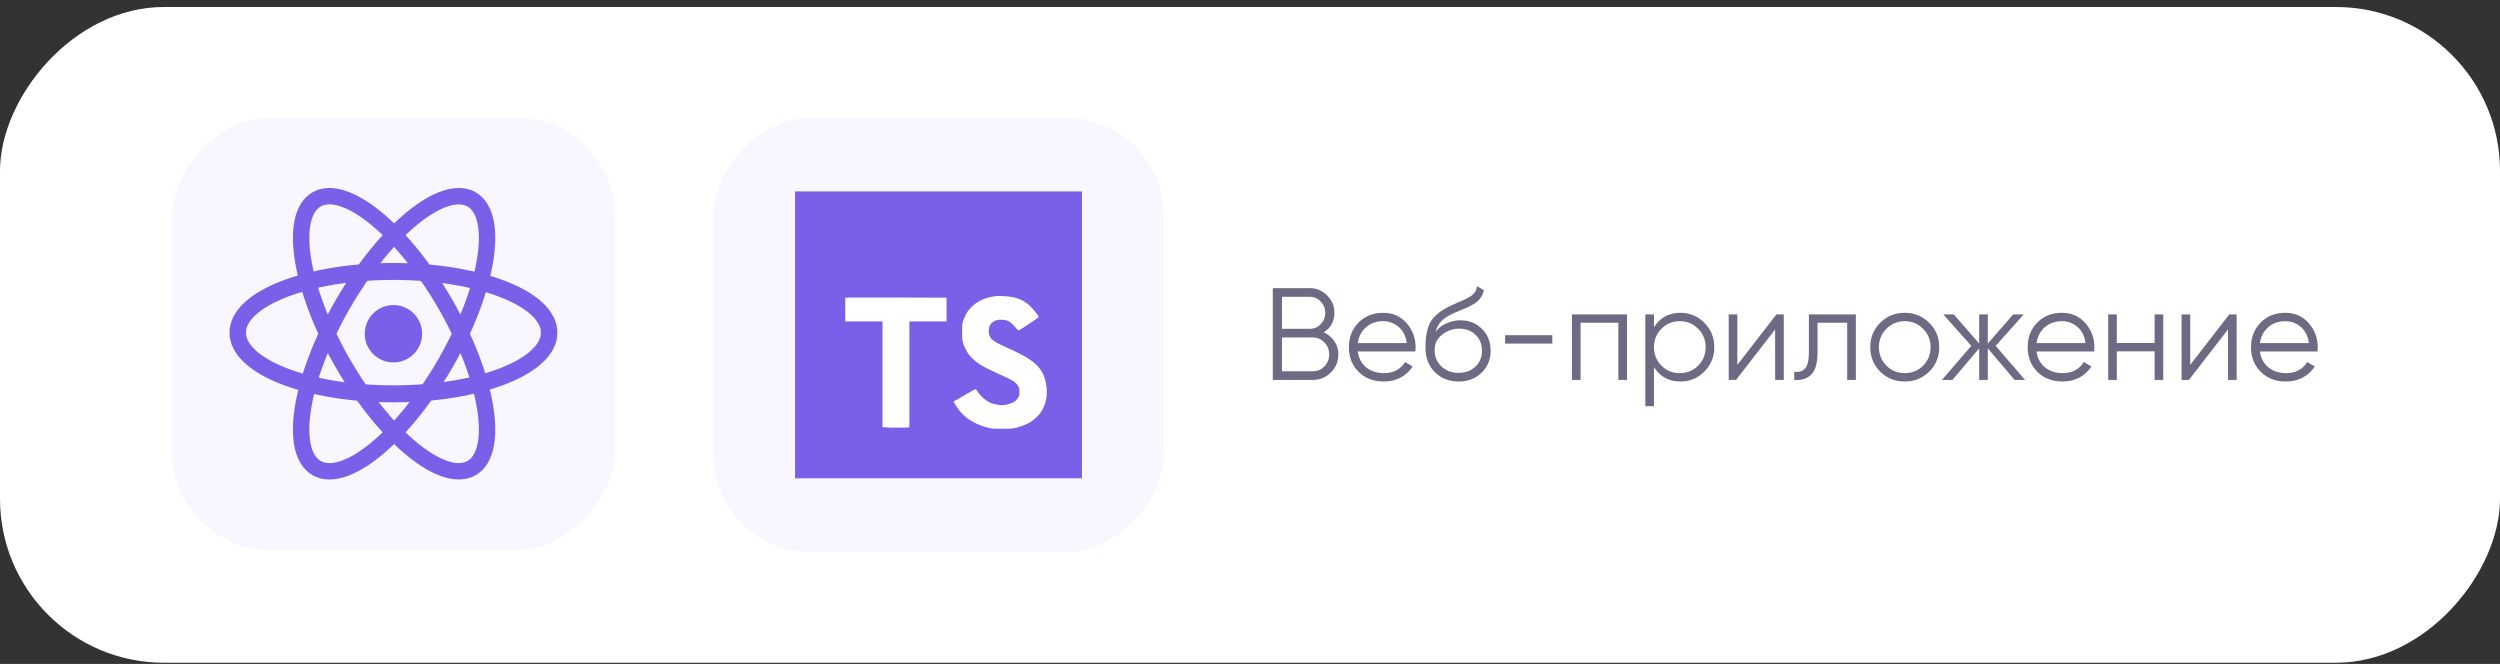
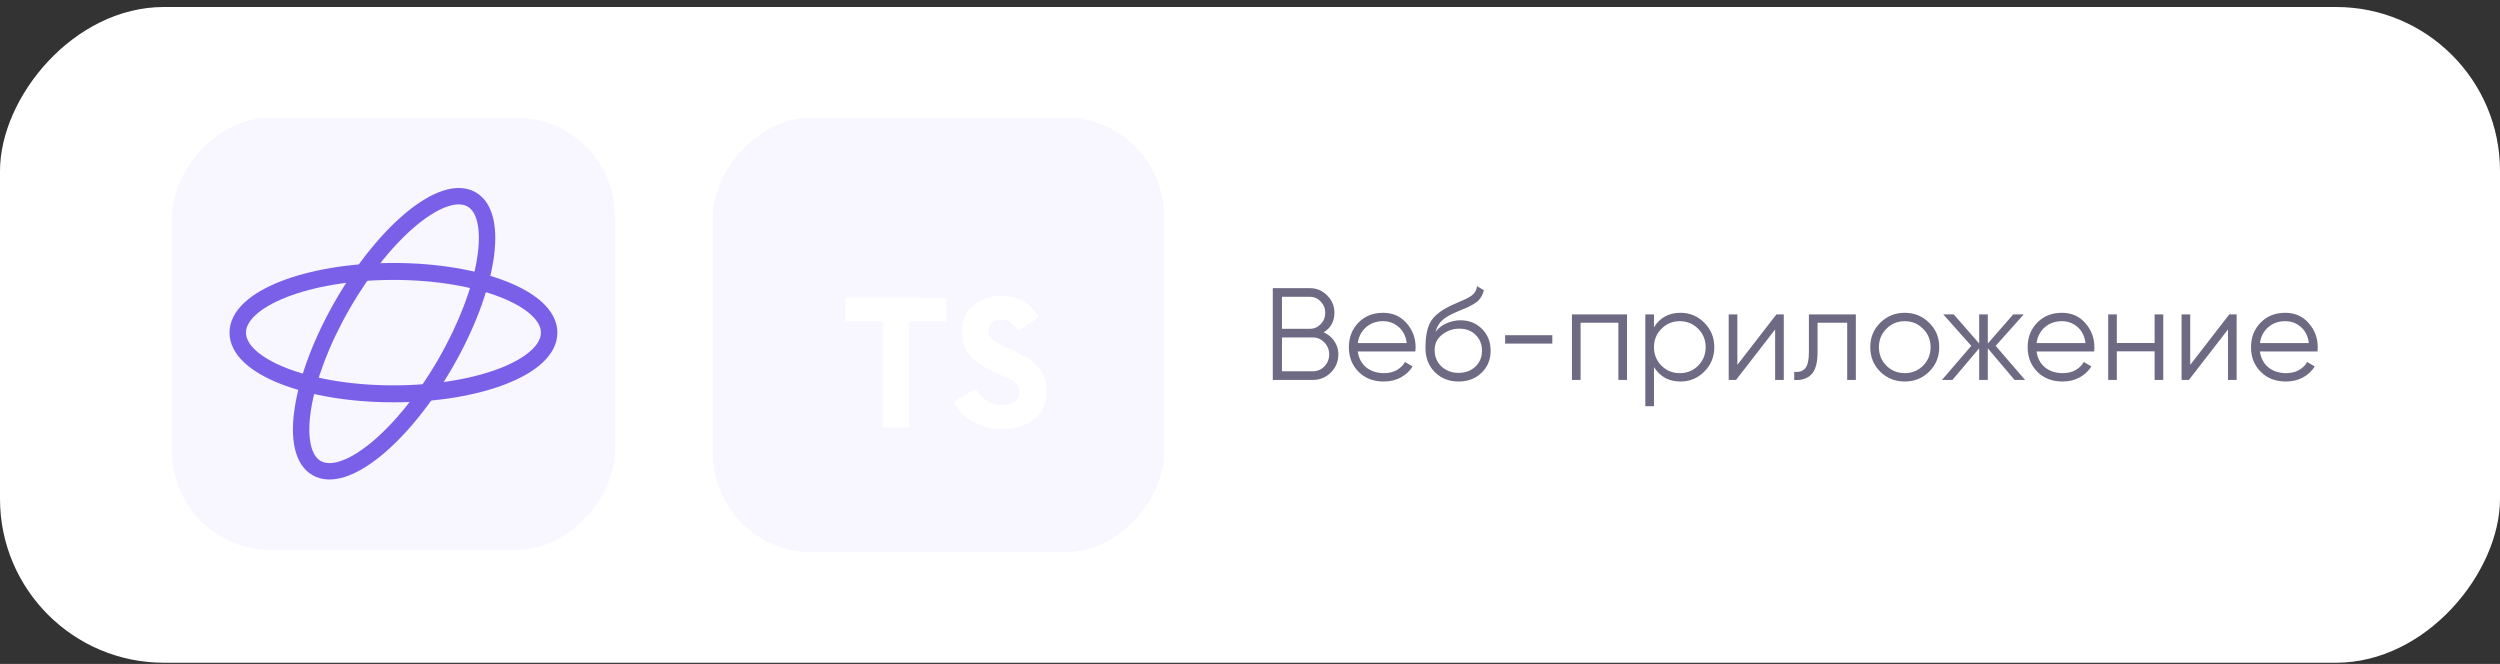
<svg xmlns="http://www.w3.org/2000/svg" width="305" height="81" viewBox="0 0 305 81" fill="none">
  <rect x="0" y="0" width="305" height="81" fill="#333333" stroke="none" />
  <rect width="305" height="80" rx="20" transform="matrix(-1 0 0 1 305 0.854)" fill="white" />
  <path d="M161.488 40.545C162.032 40.78 162.464 41.138 162.784 41.617C163.115 42.087 163.28 42.626 163.28 43.233C163.28 44.097 162.976 44.834 162.368 45.441C161.76 46.05 161.024 46.353 160.16 46.353H155.28V35.154H159.792C160.624 35.154 161.333 35.452 161.92 36.05C162.507 36.636 162.8 37.34 162.8 38.161C162.8 39.207 162.363 40.002 161.488 40.545ZM159.792 36.209H156.4V40.114H159.792C160.315 40.114 160.757 39.927 161.12 39.553C161.493 39.169 161.68 38.706 161.68 38.161C161.68 37.628 161.493 37.169 161.12 36.785C160.757 36.401 160.315 36.209 159.792 36.209ZM160.16 45.297C160.715 45.297 161.184 45.1 161.568 44.706C161.963 44.3 162.16 43.809 162.16 43.233C162.16 42.668 161.963 42.183 161.568 41.778C161.184 41.372 160.715 41.169 160.16 41.169H156.4V45.297H160.16ZM168.738 38.161C169.922 38.161 170.877 38.583 171.602 39.425C172.338 40.258 172.706 41.244 172.706 42.386C172.706 42.503 172.695 42.668 172.674 42.882H165.65C165.757 43.692 166.098 44.337 166.674 44.818C167.261 45.287 167.981 45.522 168.834 45.522C169.442 45.522 169.965 45.399 170.402 45.154C170.85 44.898 171.186 44.567 171.41 44.161L172.338 44.706C171.986 45.271 171.506 45.719 170.898 46.05C170.29 46.38 169.597 46.545 168.818 46.545C167.559 46.545 166.535 46.151 165.746 45.361C164.957 44.572 164.562 43.569 164.562 42.353C164.562 41.159 164.951 40.161 165.73 39.361C166.509 38.562 167.511 38.161 168.738 38.161ZM168.738 39.185C167.906 39.185 167.207 39.436 166.642 39.938C166.087 40.428 165.757 41.068 165.65 41.858H171.618C171.511 41.015 171.186 40.359 170.642 39.889C170.098 39.42 169.463 39.185 168.738 39.185ZM177.938 46.545C176.786 46.545 175.826 46.167 175.058 45.41C174.29 44.642 173.906 43.65 173.906 42.434C173.906 41.068 174.108 40.023 174.514 39.297C174.919 38.562 175.74 37.895 176.978 37.297C177.212 37.18 177.522 37.041 177.906 36.882C178.3 36.721 178.594 36.593 178.786 36.498C178.988 36.401 179.207 36.279 179.442 36.13C179.676 35.969 179.852 35.794 179.97 35.602C180.087 35.41 180.162 35.18 180.194 34.913L181.026 35.394C180.983 35.65 180.898 35.889 180.77 36.114C180.642 36.337 180.508 36.519 180.37 36.657C180.242 36.796 180.034 36.951 179.746 37.121C179.468 37.282 179.25 37.399 179.09 37.474C178.94 37.538 178.674 37.65 178.29 37.809C177.916 37.969 177.666 38.076 177.538 38.13C176.791 38.45 176.242 38.785 175.89 39.138C175.538 39.479 175.287 39.927 175.138 40.481C175.5 40.002 175.959 39.65 176.514 39.425C177.079 39.191 177.628 39.074 178.162 39.074C179.228 39.074 180.108 39.425 180.802 40.13C181.506 40.823 181.858 41.714 181.858 42.801C181.858 43.879 181.484 44.775 180.738 45.489C180.002 46.194 179.068 46.545 177.938 46.545ZM177.938 45.489C178.77 45.489 179.452 45.239 179.986 44.737C180.53 44.225 180.802 43.58 180.802 42.801C180.802 42.012 180.546 41.367 180.034 40.865C179.532 40.353 178.86 40.097 178.018 40.097C177.26 40.097 176.572 40.337 175.954 40.818C175.335 41.287 175.026 41.916 175.026 42.706C175.026 43.516 175.303 44.183 175.858 44.706C176.423 45.228 177.116 45.489 177.938 45.489ZM183.624 41.922V40.898H189.384V41.922H183.624ZM198.496 38.353V46.353H197.44V39.377H192.832V46.353H191.776V38.353H198.496ZM205.017 38.161C206.159 38.161 207.129 38.567 207.929 39.377C208.74 40.188 209.145 41.18 209.145 42.353C209.145 43.527 208.74 44.519 207.929 45.33C207.129 46.14 206.159 46.545 205.017 46.545C203.599 46.545 202.521 45.959 201.785 44.785V49.553H200.729V38.353H201.785V39.922C202.521 38.748 203.599 38.161 205.017 38.161ZM202.697 44.609C203.305 45.218 204.052 45.522 204.937 45.522C205.823 45.522 206.569 45.218 207.177 44.609C207.785 43.991 208.089 43.239 208.089 42.353C208.089 41.468 207.785 40.721 207.177 40.114C206.569 39.495 205.823 39.185 204.937 39.185C204.052 39.185 203.305 39.495 202.697 40.114C202.089 40.721 201.785 41.468 201.785 42.353C201.785 43.239 202.089 43.991 202.697 44.609ZM216.725 38.353H217.621V46.353H216.565V40.194L211.797 46.353H210.901V38.353H211.957V44.514L216.725 38.353ZM226.414 38.353V46.353H225.358V39.377H221.742V42.946C221.742 44.279 221.486 45.196 220.974 45.697C220.473 46.199 219.78 46.417 218.894 46.353V45.361C219.502 45.425 219.95 45.282 220.238 44.929C220.537 44.578 220.686 43.916 220.686 42.946V38.353H226.414ZM235.355 45.346C234.545 46.145 233.553 46.545 232.379 46.545C231.206 46.545 230.209 46.145 229.387 45.346C228.577 44.535 228.171 43.538 228.171 42.353C228.171 41.169 228.577 40.178 229.387 39.377C230.209 38.567 231.206 38.161 232.379 38.161C233.553 38.161 234.545 38.567 235.355 39.377C236.177 40.178 236.587 41.169 236.587 42.353C236.587 43.538 236.177 44.535 235.355 45.346ZM230.139 44.609C230.747 45.218 231.494 45.522 232.379 45.522C233.265 45.522 234.011 45.218 234.619 44.609C235.227 43.991 235.531 43.239 235.531 42.353C235.531 41.468 235.227 40.721 234.619 40.114C234.011 39.495 233.265 39.185 232.379 39.185C231.494 39.185 230.747 39.495 230.139 40.114C229.531 40.721 229.227 41.468 229.227 42.353C229.227 43.239 229.531 43.991 230.139 44.609ZM247.058 46.353H245.778L242.514 42.498V46.353H241.458V42.498L238.194 46.353H236.914L240.498 42.194L237.074 38.353H238.354L241.458 41.906V38.353H242.514V41.906L245.618 38.353H246.898L243.474 42.194L247.058 46.353ZM251.55 38.161C252.734 38.161 253.689 38.583 254.414 39.425C255.15 40.258 255.518 41.244 255.518 42.386C255.518 42.503 255.508 42.668 255.486 42.882H248.462C248.569 43.692 248.91 44.337 249.486 44.818C250.073 45.287 250.793 45.522 251.646 45.522C252.254 45.522 252.777 45.399 253.214 45.154C253.662 44.898 253.998 44.567 254.222 44.161L255.15 44.706C254.798 45.271 254.318 45.719 253.71 46.05C253.102 46.38 252.409 46.545 251.63 46.545C250.372 46.545 249.348 46.151 248.558 45.361C247.769 44.572 247.374 43.569 247.374 42.353C247.374 41.159 247.764 40.161 248.542 39.361C249.321 38.562 250.324 38.161 251.55 38.161ZM251.55 39.185C250.718 39.185 250.02 39.436 249.454 39.938C248.9 40.428 248.569 41.068 248.462 41.858H254.43C254.324 41.015 253.998 40.359 253.454 39.889C252.91 39.42 252.276 39.185 251.55 39.185ZM262.862 38.353H263.918V46.353H262.862V42.865H258.254V46.353H257.198V38.353H258.254V41.842H262.862V38.353ZM271.975 38.353H272.871V46.353H271.815V40.194L267.047 46.353H266.151V38.353H267.207V44.514L271.975 38.353ZM278.8 38.161C279.984 38.161 280.939 38.583 281.664 39.425C282.4 40.258 282.768 41.244 282.768 42.386C282.768 42.503 282.758 42.668 282.736 42.882H275.712C275.819 43.692 276.16 44.337 276.736 44.818C277.323 45.287 278.043 45.522 278.896 45.522C279.504 45.522 280.027 45.399 280.464 45.154C280.912 44.898 281.248 44.567 281.472 44.161L282.4 44.706C282.048 45.271 281.568 45.719 280.96 46.05C280.352 46.38 279.659 46.545 278.88 46.545C277.622 46.545 276.598 46.151 275.808 45.361C275.019 44.572 274.624 43.569 274.624 42.353C274.624 41.159 275.014 40.161 275.792 39.361C276.571 38.562 277.574 38.161 278.8 38.161ZM278.8 39.185C277.968 39.185 277.27 39.436 276.704 39.938C276.15 40.428 275.819 41.068 275.712 41.858H281.68C281.574 41.015 281.248 40.359 280.704 39.889C280.16 39.42 279.526 39.185 278.8 39.185Z" fill="#6F6A84" />
  <rect width="55" height="53" rx="12" transform="matrix(-1 0 0 1 142 14.354)" fill="#6B4EE6" fill-opacity="0.05" />
-   <path d="M97 23.354H132V58.353H97V23.354Z" fill="#7A60E9" />
  <path d="M113.805 36.315H115.484V39.213H110.945V52.109L110.825 52.141C110.661 52.185 108.501 52.185 108.036 52.136L107.664 52.103V39.213H103.125V36.315L104.563 36.298C105.351 36.288 107.374 36.288 109.059 36.298C110.743 36.309 112.876 36.315 113.805 36.315V36.315ZM126.619 50.741C125.952 51.447 125.235 51.841 124.043 52.163C123.523 52.306 123.436 52.311 122.266 52.306C121.095 52.3 121.002 52.3 120.434 52.152C118.963 51.775 117.776 51.037 116.966 49.992C116.737 49.697 116.359 49.084 116.359 49.008C116.359 48.986 116.414 48.937 116.485 48.904C116.556 48.871 116.704 48.778 116.824 48.707C116.945 48.636 117.163 48.505 117.311 48.428C117.459 48.352 117.885 48.1 118.257 47.876C118.629 47.652 118.968 47.471 119.006 47.471C119.045 47.471 119.116 47.548 119.17 47.641C119.498 48.193 120.264 48.898 120.805 49.139C121.139 49.281 121.877 49.44 122.233 49.44C122.561 49.44 123.163 49.298 123.485 49.15C123.83 48.991 124.005 48.833 124.213 48.516C124.355 48.291 124.371 48.231 124.366 47.805C124.366 47.411 124.344 47.302 124.234 47.121C123.928 46.618 123.513 46.355 121.828 45.612C120.089 44.841 119.307 44.381 118.673 43.763C118.202 43.304 118.109 43.178 117.814 42.604C117.431 41.866 117.382 41.625 117.377 40.526C117.371 39.755 117.388 39.503 117.47 39.241C117.584 38.847 117.956 38.087 118.126 37.895C118.476 37.485 118.602 37.359 118.848 37.157C119.591 36.544 120.751 36.14 121.861 36.102C121.987 36.102 122.402 36.123 122.791 36.151C123.906 36.244 124.666 36.517 125.399 37.102C125.952 37.54 126.788 38.568 126.706 38.705C126.652 38.787 124.47 40.241 124.327 40.285C124.24 40.312 124.18 40.28 124.059 40.138C123.316 39.246 123.015 39.055 122.293 39.011C121.779 38.978 121.505 39.038 121.161 39.268C120.8 39.509 120.625 39.875 120.625 40.384C120.63 41.127 120.915 41.477 121.965 41.997C122.643 42.331 123.223 42.604 123.266 42.604C123.332 42.604 124.738 43.304 125.104 43.523C126.81 44.523 127.505 45.552 127.685 47.323C127.816 48.658 127.439 49.877 126.619 50.741V50.741Z" fill="white" />
  <rect width="54" height="52.726" rx="12" transform="matrix(-1 0 0 1 75 14.354)" fill="#6B4EE6" fill-opacity="0.05" />
-   <path d="M48 44.217C49.933 44.217 51.5 42.65 51.5 40.717C51.5 38.784 49.933 37.217 48 37.217C46.067 37.217 44.5 38.784 44.5 40.717C44.5 42.65 46.067 44.217 48 44.217Z" fill="#7A60E9" />
  <path fill-rule="evenodd" clip-rule="evenodd" d="M31.169 38.443C30.332 39.221 30.008 39.945 30.008 40.582C30.008 41.219 30.332 41.943 31.169 42.721C32.006 43.499 33.274 44.247 34.926 44.896C38.222 46.192 42.845 47.015 48 47.015C53.155 47.015 57.778 46.192 61.074 44.896C62.726 44.247 63.994 43.499 64.831 42.721C65.668 41.943 65.992 41.219 65.992 40.582C65.992 39.945 65.668 39.221 64.831 38.443C63.994 37.665 62.726 36.917 61.074 36.268C57.778 34.972 53.155 34.149 48 34.149C42.845 34.149 38.222 34.972 34.926 36.268C33.274 36.917 32.006 37.665 31.169 38.443ZM34.21 34.337C37.788 32.93 42.664 32.082 48 32.082C53.336 32.082 58.212 32.93 61.79 34.337C63.576 35.039 65.091 35.9 66.176 36.909C67.261 37.917 68 39.157 68 40.582C68 42.007 67.261 43.247 66.176 44.255C65.091 45.264 63.576 46.125 61.79 46.827C58.212 48.234 53.336 49.082 48 49.082C42.664 49.082 37.788 48.234 34.21 46.827C32.424 46.125 30.91 45.264 29.824 44.255C28.739 43.247 28 42.007 28 40.582C28 39.157 28.739 37.917 29.824 36.909C30.91 35.9 32.424 35.039 34.21 34.337Z" fill="#7A60E9" />
-   <path fill-rule="evenodd" clip-rule="evenodd" d="M41.492 25.164C40.423 24.819 39.654 24.889 39.121 25.197C38.588 25.505 38.142 26.136 37.907 27.234C37.672 28.332 37.677 29.787 37.955 31.526C38.511 34.996 40.123 39.381 42.691 43.828C45.258 48.275 48.25 51.863 50.977 54.08C52.343 55.191 53.601 55.922 54.67 56.268C55.739 56.614 56.507 56.543 57.041 56.235C57.574 55.927 58.02 55.297 58.255 54.198C58.49 53.1 58.485 51.645 58.206 49.906C57.651 46.436 56.038 42.051 53.471 37.604C50.904 33.157 47.912 29.569 45.185 27.352C43.818 26.241 42.56 25.51 41.492 25.164ZM46.446 25.8C49.407 28.206 52.546 32.002 55.203 36.604C57.86 41.207 59.577 45.823 60.181 49.59C60.482 51.47 60.515 53.192 60.21 54.617C59.906 56.041 59.235 57.277 58.041 57.967C56.846 58.656 55.44 58.619 54.054 58.17C52.669 57.722 51.193 56.833 49.716 55.632C46.755 53.226 43.616 49.43 40.959 44.828C38.302 40.225 36.584 35.609 35.981 31.842C35.68 29.962 35.647 28.24 35.952 26.816C36.256 25.392 36.927 24.155 38.121 23.465C39.315 22.776 40.722 22.813 42.107 23.262C43.493 23.71 44.969 24.6 46.446 25.8Z" fill="#7A60E9" />
  <path fill-rule="evenodd" clip-rule="evenodd" d="M58.254 27.235C58.019 26.136 57.574 25.506 57.04 25.198C56.507 24.89 55.738 24.819 54.669 25.165C53.601 25.511 52.343 26.242 50.977 27.353C48.249 29.57 45.258 33.158 42.69 37.605C40.123 42.052 38.511 46.437 37.955 49.907C37.676 51.646 37.672 53.101 37.907 54.199C38.142 55.298 38.587 55.928 39.121 56.236C39.654 56.544 40.423 56.615 41.492 56.269C42.56 55.923 43.818 55.192 45.184 54.081C47.912 51.864 50.903 48.276 53.471 43.829C56.038 39.382 57.65 34.997 58.206 31.527C58.485 29.788 58.489 28.333 58.254 27.235ZM60.181 31.843C59.577 35.61 57.86 40.226 55.202 44.829C52.545 49.431 49.406 53.227 46.446 55.633C44.968 56.834 43.493 57.723 42.107 58.172C40.721 58.62 39.315 58.657 38.121 57.968C36.927 57.278 36.256 56.041 35.951 54.617C35.647 53.193 35.679 51.471 35.98 49.591C36.584 45.824 38.301 41.208 40.959 36.605C43.616 32.003 46.755 28.207 49.715 25.801C51.193 24.601 52.668 23.711 54.054 23.263C55.44 22.814 56.846 22.777 58.04 23.466C59.234 24.156 59.905 25.392 60.21 26.817C60.514 28.241 60.482 29.963 60.181 31.843Z" fill="#7A60E9" />
</svg>